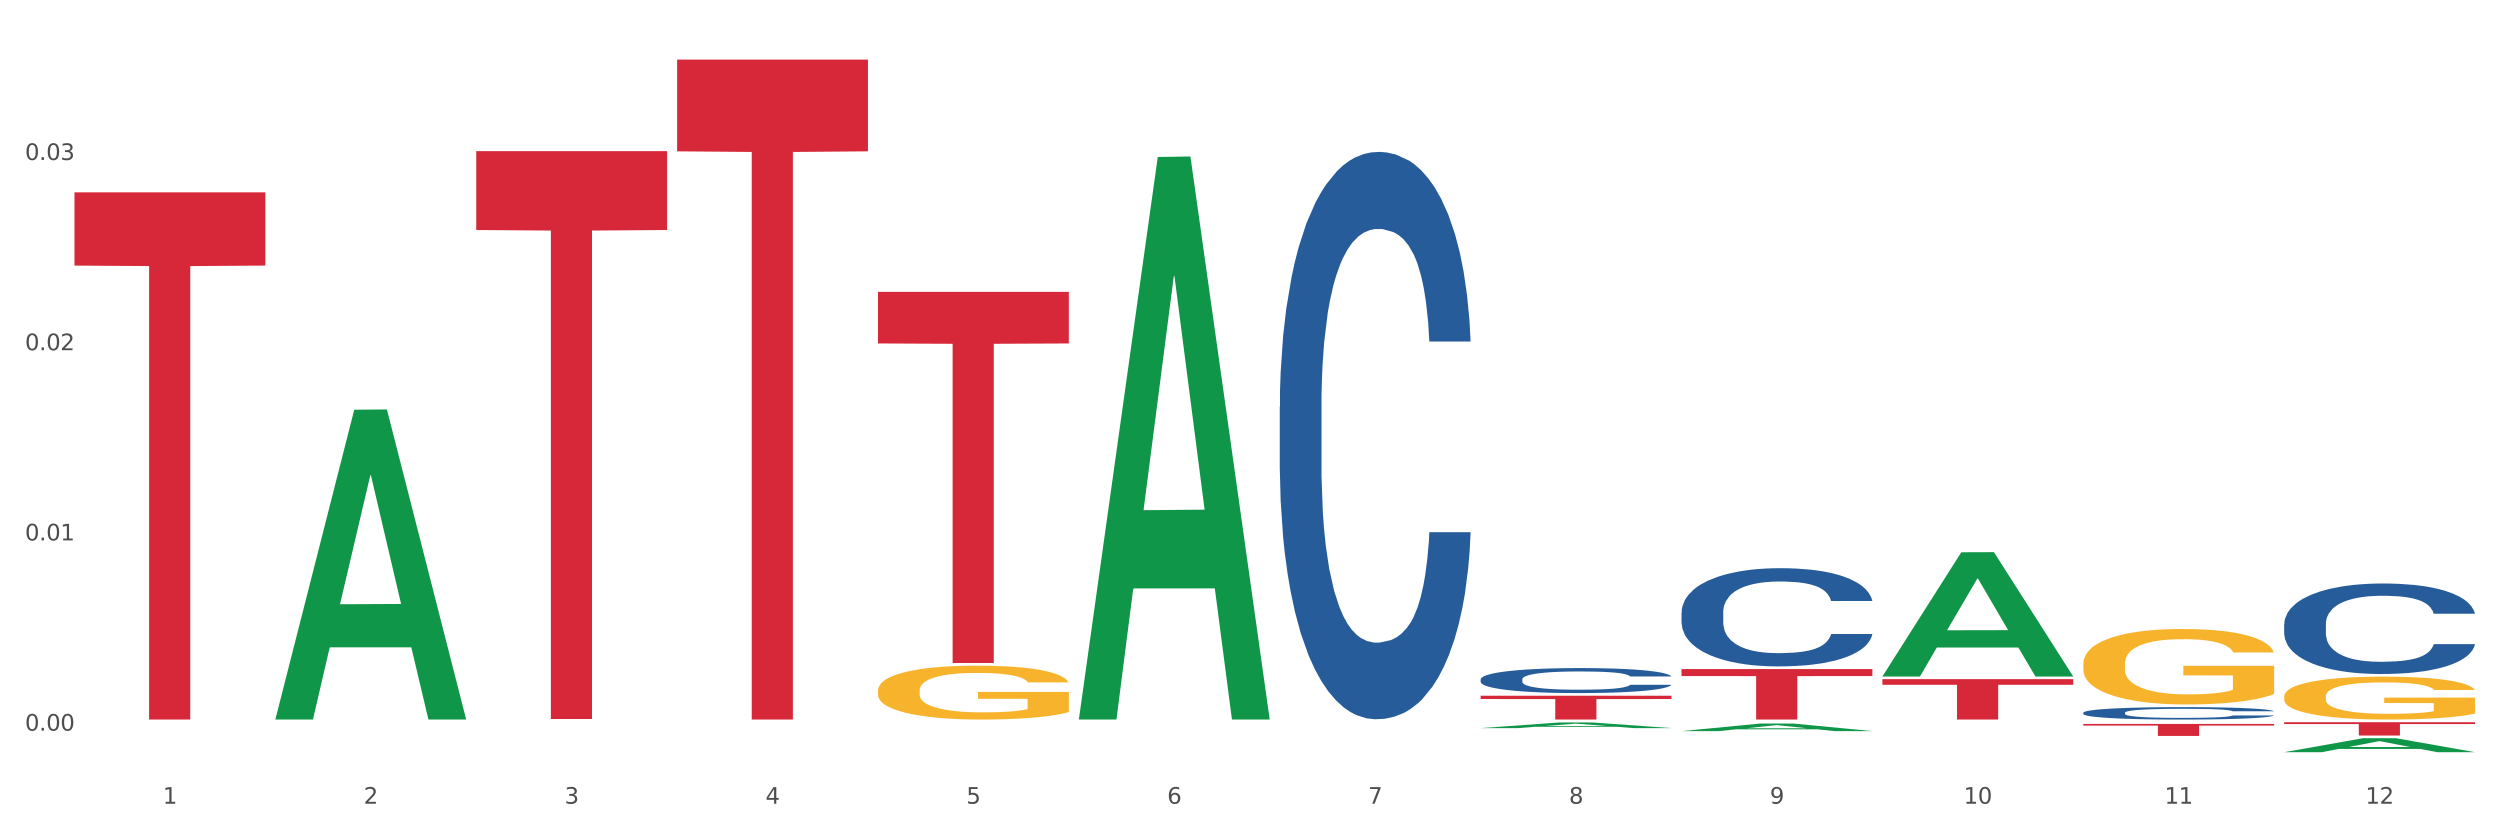
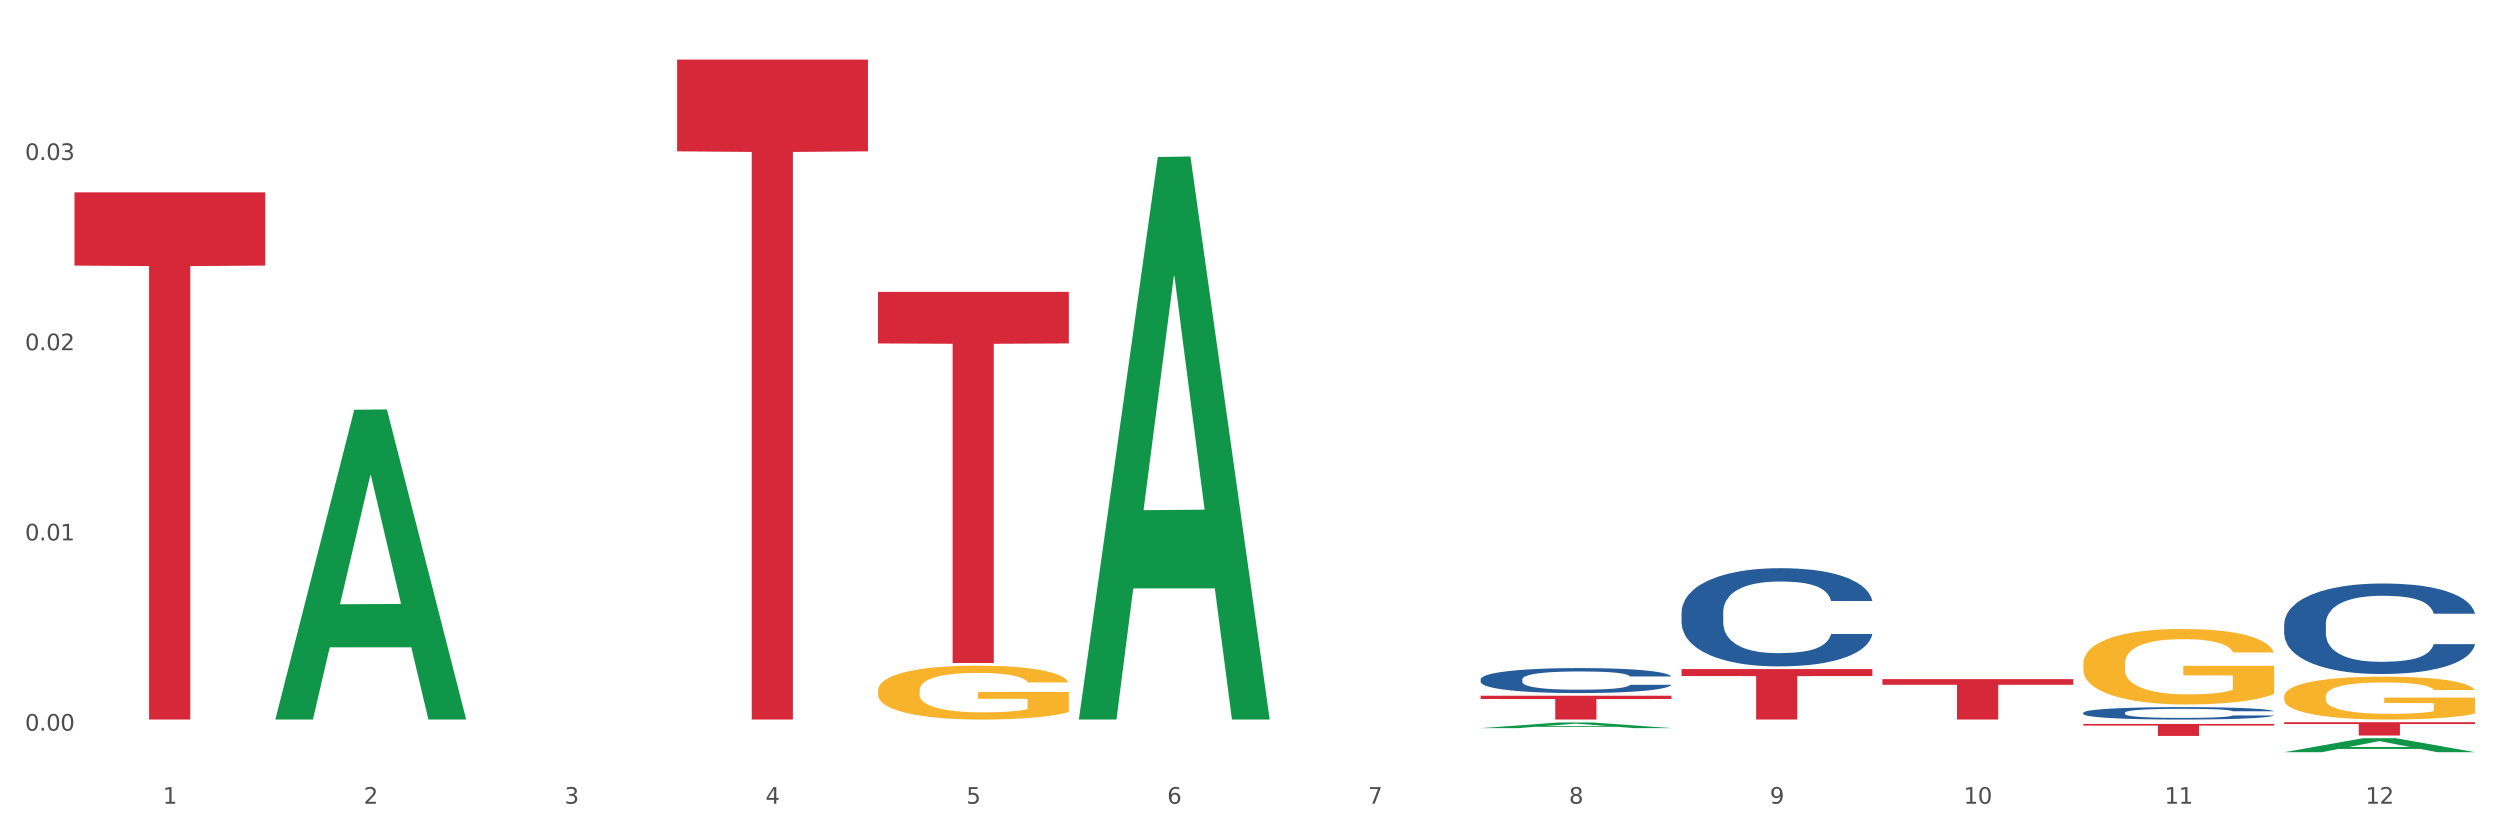
<svg xmlns="http://www.w3.org/2000/svg" xmlns:xlink="http://www.w3.org/1999/xlink" width="1080pt" height="360pt" viewBox="0 0 1080 360" version="1.1">
  <rect x="0" y="0" width="1080" height="360" fill="#333333" stroke="none" />
  <defs>
    <style type="text/css">*{stroke-linejoin: round; stroke-linecap: butt}</style>
  </defs>
  <g id="figure_1">
    <g id="patch_1">
      <path d="M 0 360  L 1080 360  L 1080 0  L 0 0  z " style="fill: #ffffff; stroke: #ffffff; stroke-linejoin: miter" />
    </g>
    <g id="axes_1">
      <g id="matplotlib.axis_1">
        <g id="xtick_1">
          <g id="text_1">
            <g style="fill: #4d4d4d" transform="translate(70.342 347.204) scale(0.096 -0.096)">
              <defs>
                <path id="DejaVuSans-31" d="M 794 531  L 1825 531  L 1825 4091  L 703 3866  L 703 4441  L 1819 4666  L 2450 4666  L 2450 531  L 3481 531  L 3481 0  L 794 0  L 794 531  z " transform="scale(0.016)" />
              </defs>
              <use xlink:href="#DejaVuSans-31" />
            </g>
          </g>
        </g>
        <g id="xtick_2">
          <g id="text_2">
            <g style="fill: #4d4d4d" transform="translate(157.122 347.204) scale(0.096 -0.096)">
              <defs>
                <path id="DejaVuSans-32" d="M 1228 531  L 3431 531  L 3431 0  L 469 0  L 469 531  Q 828 903 1448 1529  Q 2069 2156 2228 2338  Q 2531 2678 2651 2914  Q 2772 3150 2772 3378  Q 2772 3750 2511 3984  Q 2250 4219 1831 4219  Q 1534 4219 1204 4116  Q 875 4013 500 3803  L 500 4441  Q 881 4594 1212 4672  Q 1544 4750 1819 4750  Q 2544 4750 2975 4387  Q 3406 4025 3406 3419  Q 3406 3131 3298 2873  Q 3191 2616 2906 2266  Q 2828 2175 2409 1742  Q 1991 1309 1228 531  z " transform="scale(0.016)" />
              </defs>
              <use xlink:href="#DejaVuSans-32" />
            </g>
          </g>
        </g>
        <g id="xtick_3">
          <g id="text_3">
            <g style="fill: #4d4d4d" transform="translate(243.902 347.204) scale(0.096 -0.096)">
              <defs>
                <path id="DejaVuSans-33" d="M 2597 2516  Q 3050 2419 3304 2112  Q 3559 1806 3559 1356  Q 3559 666 3084 287  Q 2609 -91 1734 -91  Q 1441 -91 1130 -33  Q 819 25 488 141  L 488 750  Q 750 597 1062 519  Q 1375 441 1716 441  Q 2309 441 2620 675  Q 2931 909 2931 1356  Q 2931 1769 2642 2001  Q 2353 2234 1838 2234  L 1294 2234  L 1294 2753  L 1863 2753  Q 2328 2753 2575 2939  Q 2822 3125 2822 3475  Q 2822 3834 2567 4026  Q 2313 4219 1838 4219  Q 1578 4219 1281 4162  Q 984 4106 628 3988  L 628 4550  Q 988 4650 1302 4700  Q 1616 4750 1894 4750  Q 2613 4750 3031 4423  Q 3450 4097 3450 3541  Q 3450 3153 3228 2886  Q 3006 2619 2597 2516  z " transform="scale(0.016)" />
              </defs>
              <use xlink:href="#DejaVuSans-33" />
            </g>
          </g>
        </g>
        <g id="xtick_4">
          <g id="text_4">
            <g style="fill: #4d4d4d" transform="translate(330.683 347.204) scale(0.096 -0.096)">
              <defs>
                <path id="DejaVuSans-34" d="M 2419 4116  L 825 1625  L 2419 1625  L 2419 4116  z M 2253 4666  L 3047 4666  L 3047 1625  L 3713 1625  L 3713 1100  L 3047 1100  L 3047 0  L 2419 0  L 2419 1100  L 313 1100  L 313 1709  L 2253 4666  z " transform="scale(0.016)" />
              </defs>
              <use xlink:href="#DejaVuSans-34" />
            </g>
          </g>
        </g>
        <g id="xtick_5">
          <g id="text_5">
            <g style="fill: #4d4d4d" transform="translate(417.463 347.204) scale(0.096 -0.096)">
              <defs>
                <path id="DejaVuSans-35" d="M 691 4666  L 3169 4666  L 3169 4134  L 1269 4134  L 1269 2991  Q 1406 3038 1543 3061  Q 1681 3084 1819 3084  Q 2600 3084 3056 2656  Q 3513 2228 3513 1497  Q 3513 744 3044 326  Q 2575 -91 1722 -91  Q 1428 -91 1123 -41  Q 819 9 494 109  L 494 744  Q 775 591 1075 516  Q 1375 441 1709 441  Q 2250 441 2565 725  Q 2881 1009 2881 1497  Q 2881 1984 2565 2268  Q 2250 2553 1709 2553  Q 1456 2553 1204 2497  Q 953 2441 691 2322  L 691 4666  z " transform="scale(0.016)" />
              </defs>
              <use xlink:href="#DejaVuSans-35" />
            </g>
          </g>
        </g>
        <g id="xtick_6">
          <g id="text_6">
            <g style="fill: #4d4d4d" transform="translate(504.243 347.204) scale(0.096 -0.096)">
              <defs>
                <path id="DejaVuSans-36" d="M 2113 2584  Q 1688 2584 1439 2293  Q 1191 2003 1191 1497  Q 1191 994 1439 701  Q 1688 409 2113 409  Q 2538 409 2786 701  Q 3034 994 3034 1497  Q 3034 2003 2786 2293  Q 2538 2584 2113 2584  z M 3366 4563  L 3366 3988  Q 3128 4100 2886 4159  Q 2644 4219 2406 4219  Q 1781 4219 1451 3797  Q 1122 3375 1075 2522  Q 1259 2794 1537 2939  Q 1816 3084 2150 3084  Q 2853 3084 3261 2657  Q 3669 2231 3669 1497  Q 3669 778 3244 343  Q 2819 -91 2113 -91  Q 1303 -91 875 529  Q 447 1150 447 2328  Q 447 3434 972 4092  Q 1497 4750 2381 4750  Q 2619 4750 2861 4703  Q 3103 4656 3366 4563  z " transform="scale(0.016)" />
              </defs>
              <use xlink:href="#DejaVuSans-36" />
            </g>
          </g>
        </g>
        <g id="xtick_7">
          <g id="text_7">
            <g style="fill: #4d4d4d" transform="translate(591.024 347.204) scale(0.096 -0.096)">
              <defs>
                <path id="DejaVuSans-37" d="M 525 4666  L 3525 4666  L 3525 4397  L 1831 0  L 1172 0  L 2766 4134  L 525 4134  L 525 4666  z " transform="scale(0.016)" />
              </defs>
              <use xlink:href="#DejaVuSans-37" />
            </g>
          </g>
        </g>
        <g id="xtick_8">
          <g id="text_8">
            <g style="fill: #4d4d4d" transform="translate(677.804 347.204) scale(0.096 -0.096)">
              <defs>
                <path id="DejaVuSans-38" d="M 2034 2216  Q 1584 2216 1326 1975  Q 1069 1734 1069 1313  Q 1069 891 1326 650  Q 1584 409 2034 409  Q 2484 409 2743 651  Q 3003 894 3003 1313  Q 3003 1734 2745 1975  Q 2488 2216 2034 2216  z M 1403 2484  Q 997 2584 770 2862  Q 544 3141 544 3541  Q 544 4100 942 4425  Q 1341 4750 2034 4750  Q 2731 4750 3128 4425  Q 3525 4100 3525 3541  Q 3525 3141 3298 2862  Q 3072 2584 2669 2484  Q 3125 2378 3379 2068  Q 3634 1759 3634 1313  Q 3634 634 3220 271  Q 2806 -91 2034 -91  Q 1263 -91 848 271  Q 434 634 434 1313  Q 434 1759 690 2068  Q 947 2378 1403 2484  z M 1172 3481  Q 1172 3119 1398 2916  Q 1625 2713 2034 2713  Q 2441 2713 2670 2916  Q 2900 3119 2900 3481  Q 2900 3844 2670 4047  Q 2441 4250 2034 4250  Q 1625 4250 1398 4047  Q 1172 3844 1172 3481  z " transform="scale(0.016)" />
              </defs>
              <use xlink:href="#DejaVuSans-38" />
            </g>
          </g>
        </g>
        <g id="xtick_9">
          <g id="text_9">
            <g style="fill: #4d4d4d" transform="translate(764.584 347.204) scale(0.096 -0.096)">
              <defs>
                <path id="DejaVuSans-39" d="M 703 97  L 703 672  Q 941 559 1184 500  Q 1428 441 1663 441  Q 2288 441 2617 861  Q 2947 1281 2994 2138  Q 2813 1869 2534 1725  Q 2256 1581 1919 1581  Q 1219 1581 811 2004  Q 403 2428 403 3163  Q 403 3881 828 4315  Q 1253 4750 1959 4750  Q 2769 4750 3195 4129  Q 3622 3509 3622 2328  Q 3622 1225 3098 567  Q 2575 -91 1691 -91  Q 1453 -91 1209 -44  Q 966 3 703 97  z M 1959 2075  Q 2384 2075 2632 2365  Q 2881 2656 2881 3163  Q 2881 3666 2632 3958  Q 2384 4250 1959 4250  Q 1534 4250 1286 3958  Q 1038 3666 1038 3163  Q 1038 2656 1286 2365  Q 1534 2075 1959 2075  z " transform="scale(0.016)" />
              </defs>
              <use xlink:href="#DejaVuSans-39" />
            </g>
          </g>
        </g>
        <g id="xtick_10">
          <g id="text_10">
            <g style="fill: #4d4d4d" transform="translate(848.311 347.204) scale(0.096 -0.096)">
              <defs>
                <path id="DejaVuSans-30" d="M 2034 4250  Q 1547 4250 1301 3770  Q 1056 3291 1056 2328  Q 1056 1369 1301 889  Q 1547 409 2034 409  Q 2525 409 2770 889  Q 3016 1369 3016 2328  Q 3016 3291 2770 3770  Q 2525 4250 2034 4250  z M 2034 4750  Q 2819 4750 3233 4129  Q 3647 3509 3647 2328  Q 3647 1150 3233 529  Q 2819 -91 2034 -91  Q 1250 -91 836 529  Q 422 1150 422 2328  Q 422 3509 836 4129  Q 1250 4750 2034 4750  z " transform="scale(0.016)" />
              </defs>
              <use xlink:href="#DejaVuSans-31" />
              <use xlink:href="#DejaVuSans-30" transform="translate(63.623 0)" />
            </g>
          </g>
        </g>
        <g id="xtick_11">
          <g id="text_11">
            <g style="fill: #4d4d4d" transform="translate(935.091 347.204) scale(0.096 -0.096)">
              <use xlink:href="#DejaVuSans-31" />
              <use xlink:href="#DejaVuSans-31" transform="translate(63.623 0)" />
            </g>
          </g>
        </g>
        <g id="xtick_12">
          <g id="text_12">
            <g style="fill: #4d4d4d" transform="translate(1021.871 347.204) scale(0.096 -0.096)">
              <use xlink:href="#DejaVuSans-31" />
              <use xlink:href="#DejaVuSans-32" transform="translate(63.623 0)" />
            </g>
          </g>
        </g>
        <g id="xtick_13" />
        <g id="xtick_14" />
        <g id="xtick_15" />
        <g id="xtick_16" />
        <g id="xtick_17" />
        <g id="xtick_18" />
        <g id="xtick_19" />
        <g id="xtick_20" />
        <g id="xtick_21" />
        <g id="xtick_22" />
        <g id="xtick_23" />
      </g>
      <g id="matplotlib.axis_2">
        <g id="ytick_1">
          <g id="text_13">
            <g style="fill: #4d4d4d" transform="translate(10.8 315.639) scale(0.096 -0.096)">
              <defs>
                <path id="DejaVuSans-2e" d="M 684 794  L 1344 794  L 1344 0  L 684 0  L 684 794  z " transform="scale(0.016)" />
              </defs>
              <use xlink:href="#DejaVuSans-30" />
              <use xlink:href="#DejaVuSans-2e" transform="translate(63.623 0)" />
              <use xlink:href="#DejaVuSans-30" transform="translate(95.41 0)" />
              <use xlink:href="#DejaVuSans-30" transform="translate(159.033 0)" />
            </g>
          </g>
        </g>
        <g id="ytick_2">
          <g id="text_14">
            <g style="fill: #4d4d4d" transform="translate(10.8 233.465) scale(0.096 -0.096)">
              <use xlink:href="#DejaVuSans-30" />
              <use xlink:href="#DejaVuSans-2e" transform="translate(63.623 0)" />
              <use xlink:href="#DejaVuSans-30" transform="translate(95.41 0)" />
              <use xlink:href="#DejaVuSans-31" transform="translate(159.033 0)" />
            </g>
          </g>
        </g>
        <g id="ytick_3">
          <g id="text_15">
            <g style="fill: #4d4d4d" transform="translate(10.8 151.292) scale(0.096 -0.096)">
              <use xlink:href="#DejaVuSans-30" />
              <use xlink:href="#DejaVuSans-2e" transform="translate(63.623 0)" />
              <use xlink:href="#DejaVuSans-30" transform="translate(95.41 0)" />
              <use xlink:href="#DejaVuSans-32" transform="translate(159.033 0)" />
            </g>
          </g>
        </g>
        <g id="ytick_4">
          <g id="text_16">
            <g style="fill: #4d4d4d" transform="translate(10.8 69.118) scale(0.096 -0.096)">
              <use xlink:href="#DejaVuSans-30" />
              <use xlink:href="#DejaVuSans-2e" transform="translate(63.623 0)" />
              <use xlink:href="#DejaVuSans-30" transform="translate(95.41 0)" />
              <use xlink:href="#DejaVuSans-33" transform="translate(159.033 0)" />
            </g>
          </g>
        </g>
        <g id="ytick_5" />
        <g id="ytick_6" />
        <g id="ytick_7" />
        <g id="ytick_8" />
      </g>
      <g id="PolyCollection_1">
        <path d="M 118.955 310.595  L 119.04 310.469  L 153.037 177.001  L 167.145 176.875  L 201.397 310.846  L 185.078 310.846  L 177.684 279.649  L 142.583 279.649  L 142.328 280.153  L 135.189 310.846  L 118.955 310.846  L 118.955 310.595  L 147.002 261.032  L 173.265 260.906  L 160.261 205.431  L 160.091 205.179  L 159.921 205.556  L 146.917 260.906  L 147.002 261.032  L 118.955 310.595  z " clip-path="url(#pbe81747334)" style="fill: #109648" />
        <path d="M 639.637 300.549  L 722.079 300.549  L 722.079 301.98  L 689.649 301.99  L 689.649 310.846  L 671.872 310.846  L 671.872 301.99  L 639.637 301.98  L 639.637 300.559  L 639.637 300.549  z " clip-path="url(#pbe81747334)" style="fill: #d62839" />
        <path d="M 379.296 126.087  L 461.738 126.087  L 461.738 148.37  L 429.308 148.52  L 429.308 286.43  L 411.531 286.43  L 411.531 148.52  L 379.296 148.37  L 379.296 126.238  L 379.296 126.087  z " clip-path="url(#pbe81747334)" style="fill: #d62839" />
        <path d="M 292.516 25.759  L 374.957 25.759  L 374.957 65.377  L 342.528 65.645  L 342.528 310.846  L 324.75 310.846  L 324.75 65.645  L 292.516 65.377  L 292.516 26.027  L 292.516 25.759  z " clip-path="url(#pbe81747334)" style="fill: #d62839" />
-         <path d="M 205.736 65.277  L 288.177 65.277  L 288.177 99.368  L 255.747 99.598  L 255.747 310.597  L 237.97 310.597  L 237.97 99.598  L 205.736 99.368  L 205.736 65.507  L 205.736 65.277  z " clip-path="url(#pbe81747334)" style="fill: #d62839" />
        <path d="M 32.175 83.084  L 114.616 83.084  L 114.616 114.735  L 82.187 114.949  L 82.187 310.846  L 64.409 310.846  L 64.409 114.949  L 32.175 114.735  L 32.175 83.298  L 32.175 83.084  z " clip-path="url(#pbe81747334)" style="fill: #d62839" />
        <path d="M 899.978 312.738  L 982.42 312.738  L 982.42 313.46  L 949.99 313.465  L 949.99 317.934  L 932.213 317.934  L 932.213 313.465  L 899.978 313.46  L 899.978 312.742  L 899.978 312.738  z " clip-path="url(#pbe81747334)" style="fill: #d62839" />
        <path d="M 986.759 311.991  L 1069.2 311.991  L 1069.2 312.791  L 1036.77 312.796  L 1036.77 317.745  L 1018.993 317.745  L 1018.993 312.796  L 986.759 312.791  L 986.759 311.997  L 986.759 311.991  z " clip-path="url(#pbe81747334)" style="fill: #d62839" />
        <path d="M 986.759 300.878  L 986.856 300.861  L 986.856 300.252  L 987.051 299.727  L 988.024 298.458  L 989.484 297.408  L 990.555 296.85  L 991.625 296.393  L 992.891 295.936  L 994.448 295.462  L 997.271 294.768  L 999.023 294.412  L 1001.164 294.04  L 1005.057 293.499  L 1007.88 293.194  L 1010.8 292.94  L 1015.569 292.635  L 1018.684 292.5  L 1021.993 292.398  L 1025.984 292.331  L 1029.001 292.314  L 1035.62 292.365  L 1041.265 292.517  L 1043.991 292.635  L 1047.495 292.838  L 1049.344 292.974  L 1052.361 293.245  L 1055.476 293.6  L 1057.617 293.905  L 1060.829 294.48  L 1063.263 295.056  L 1065.501 295.766  L 1066.669 296.257  L 1067.545 296.714  L 1068.324 297.239  L 1069.103 298.068  L 1051.583 298.068  L 1050.901 297.476  L 1049.831 296.917  L 1048.273 296.376  L 1046.911 296.037  L 1044.575 295.614  L 1042.433 295.343  L 1040.195 295.14  L 1037.469 294.971  L 1035.328 294.886  L 1032.311 294.819  L 1026.373 294.836  L 1022.383 294.971  L 1019.657 295.14  L 1017.905 295.293  L 1016.348 295.462  L 1014.596 295.699  L 1012.552 296.054  L 1011.092 296.376  L 1009.632 296.782  L 1008.464 297.188  L 1007.393 297.662  L 1006.517 298.17  L 1005.836 298.694  L 1005.252 299.338  L 1004.765 300.404  L 1004.765 302.723  L 1004.96 303.247  L 1005.447 303.941  L 1006.031 304.466  L 1007.004 305.092  L 1007.88 305.515  L 1009.535 306.124  L 1011.384 306.632  L 1012.844 306.954  L 1014.304 307.225  L 1016.835 307.597  L 1019.657 307.902  L 1022.091 308.088  L 1025.4 308.257  L 1027.639 308.325  L 1029.585 308.358  L 1034.355 308.358  L 1037.761 308.308  L 1041.557 308.189  L 1044.477 308.037  L 1046.911 307.851  L 1049.636 307.546  L 1051.388 307.258  L 1051.388 303.721  L 1029.975 303.704  L 1029.975 301.352  L 1069.2 301.352  L 1069.2 308.257  L 1067.545 308.612  L 1065.696 308.934  L 1063.749 309.222  L 1060.829 309.577  L 1057.325 309.916  L 1054.211 310.153  L 1050.901 310.356  L 1047.008 310.542  L 1041.947 310.711  L 1038.832 310.779  L 1034.939 310.83  L 1030.364 310.846  L 1026.373 310.813  L 1022.48 310.728  L 1018.392 310.576  L 1014.401 310.356  L 1011.384 310.136  L 1008.367 309.865  L 1005.155 309.509  L 1002.624 309.171  L 1000.677 308.866  L 998.536 308.477  L 996.2 307.969  L 994.448 307.512  L 992.891 307.038  L 991.236 306.429  L 990.068 305.904  L 988.9 305.244  L 988.219 304.754  L 987.44 303.992  L 986.856 302.926  L 986.759 300.878  z " clip-path="url(#pbe81747334)" style="fill: #f7b32b" />
        <path d="M 899.978 286.797  L 900.076 286.767  L 900.076 285.696  L 900.27 284.773  L 901.244 282.54  L 902.704 280.694  L 903.774 279.712  L 904.845 278.908  L 906.11 278.104  L 907.668 277.27  L 910.49 276.05  L 912.242 275.425  L 914.384 274.77  L 918.277 273.817  L 921.1 273.281  L 924.02 272.834  L 928.789 272.299  L 931.904 272.06  L 935.213 271.882  L 939.204 271.763  L 942.221 271.733  L 948.84 271.822  L 954.485 272.09  L 957.21 272.299  L 960.714 272.656  L 962.564 272.894  L 965.581 273.37  L 968.696 273.995  L 970.837 274.531  L 974.049 275.544  L 976.482 276.556  L 978.721 277.806  L 979.889 278.67  L 980.765 279.473  L 981.544 280.396  L 982.322 281.855  L 964.802 281.855  L 964.121 280.813  L 963.05 279.831  L 961.493 278.878  L 960.13 278.283  L 957.794 277.538  L 955.653 277.062  L 953.414 276.705  L 950.689 276.407  L 948.548 276.258  L 945.53 276.139  L 939.593 276.169  L 935.602 276.407  L 932.877 276.705  L 931.125 276.973  L 929.568 277.27  L 927.816 277.687  L 925.772 278.312  L 924.312 278.878  L 922.852 279.593  L 921.684 280.307  L 920.613 281.141  L 919.737 282.034  L 919.056 282.957  L 918.472 284.088  L 917.985 285.964  L 917.985 290.042  L 918.18 290.965  L 918.666 292.186  L 919.25 293.109  L 920.224 294.21  L 921.1 294.955  L 922.754 296.026  L 924.604 296.92  L 926.064 297.485  L 927.524 297.962  L 930.054 298.617  L 932.877 299.152  L 935.31 299.48  L 938.62 299.778  L 940.858 299.897  L 942.805 299.956  L 947.574 299.956  L 950.981 299.867  L 954.777 299.659  L 957.697 299.391  L 960.13 299.063  L 962.856 298.527  L 964.608 298.021  L 964.608 291.799  L 943.194 291.769  L 943.194 287.631  L 982.42 287.631  L 982.42 299.778  L 980.765 300.403  L 978.916 300.968  L 976.969 301.475  L 974.049 302.1  L 970.545 302.695  L 967.43 303.112  L 964.121 303.469  L 960.228 303.797  L 955.166 304.094  L 952.052 304.214  L 948.158 304.303  L 943.584 304.333  L 939.593 304.273  L 935.7 304.124  L 931.612 303.856  L 927.621 303.469  L 924.604 303.082  L 921.586 302.606  L 918.374 301.981  L 915.844 301.385  L 913.897 300.849  L 911.756 300.165  L 909.42 299.271  L 907.668 298.468  L 906.11 297.634  L 904.456 296.562  L 903.288 295.639  L 902.12 294.478  L 901.438 293.615  L 900.66 292.275  L 900.076 290.4  L 899.978 286.797  z " clip-path="url(#pbe81747334)" style="fill: #f7b32b" />
        <path d="M 726.418 289.027  L 808.859 289.027  L 808.859 292.059  L 776.429 292.08  L 776.429 310.846  L 758.652 310.846  L 758.652 292.08  L 726.418 292.059  L 726.418 289.048  L 726.418 289.027  z " clip-path="url(#pbe81747334)" style="fill: #d62839" />
        <path d="M 813.198 293.395  L 895.639 293.395  L 895.639 295.82  L 863.21 295.837  L 863.21 310.844  L 845.432 310.844  L 845.432 295.837  L 813.198 295.82  L 813.198 293.412  L 813.198 293.395  z " clip-path="url(#pbe81747334)" style="fill: #d62839" />
        <path d="M 466.077 310.39  L 466.162 310.161  L 500.158 67.82  L 514.267 67.592  L 548.518 310.846  L 532.2 310.846  L 524.805 254.201  L 489.704 254.201  L 489.449 255.115  L 482.31 310.846  L 466.077 310.846  L 466.077 310.39  L 494.124 220.397  L 520.386 220.168  L 507.382 119.44  L 507.212 118.984  L 507.042 119.669  L 494.039 220.168  L 494.124 220.397  L 466.077 310.39  z " clip-path="url(#pbe81747334)" style="fill: #109648" />
        <path d="M 639.637 314.538  L 639.722 314.535  L 673.719 312.097  L 687.827 312.094  L 722.079 314.542  L 705.76 314.542  L 698.366 313.972  L 663.265 313.972  L 663.01 313.982  L 655.871 314.542  L 639.637 314.542  L 639.637 314.538  L 667.684 313.632  L 693.947 313.63  L 680.943 312.616  L 680.773 312.612  L 680.603 312.618  L 667.599 313.63  L 667.684 313.632  L 639.637 314.538  z " clip-path="url(#pbe81747334)" style="fill: #109648" />
-         <path d="M 726.418 315.836  L 726.503 315.832  L 760.499 312.561  L 774.608 312.558  L 808.859 315.842  L 792.541 315.842  L 785.146 315.077  L 750.045 315.077  L 749.79 315.089  L 742.651 315.842  L 726.418 315.842  L 726.418 315.836  L 754.465 314.621  L 780.727 314.618  L 767.723 313.258  L 767.553 313.252  L 767.383 313.261  L 754.38 314.618  L 754.465 314.621  L 726.418 315.836  z " clip-path="url(#pbe81747334)" style="fill: #109648" />
-         <path d="M 813.198 292.15  L 813.283 292.099  L 847.279 238.576  L 861.388 238.525  L 895.639 292.25  L 879.321 292.25  L 871.927 279.74  L 836.826 279.74  L 836.571 279.942  L 829.431 292.25  L 813.198 292.25  L 813.198 292.15  L 841.245 272.274  L 867.507 272.223  L 854.504 249.977  L 854.334 249.876  L 854.164 250.027  L 841.16 272.223  L 841.245 272.274  L 813.198 292.15  z " clip-path="url(#pbe81747334)" style="fill: #109648" />
        <path d="M 899.978 307.89  L 900.076 307.885  L 900.076 307.748  L 900.368 307.561  L 901.44 307.218  L 902.804 306.958  L 905.143 306.654  L 906.41 306.527  L 908.067 306.385  L 911.477 306.154  L 915.375 305.958  L 918.104 305.85  L 920.15 305.782  L 924.73 305.659  L 927.361 305.605  L 930.09 305.561  L 932.429 305.532  L 936.327 305.497  L 939.445 305.482  L 943.051 305.478  L 946.071 305.482  L 950.067 305.502  L 955.914 305.561  L 958.155 305.595  L 961.176 305.654  L 964.294 305.733  L 966.828 305.811  L 969.751 305.924  L 972.772 306.071  L 975.696 306.257  L 977.742 306.429  L 979.399 306.61  L 980.86 306.831  L 981.932 307.071  L 982.42 307.272  L 964.587 307.272  L 964.099 307.091  L 963.125 306.895  L 962.15 306.762  L 961.078 306.654  L 959.422 306.532  L 957.96 306.453  L 955.524 306.36  L 953.283 306.301  L 951.431 306.267  L 949.19 306.238  L 944.415 306.208  L 941.004 306.208  L 938.86 306.218  L 936.229 306.242  L 933.988 306.277  L 931.357 306.336  L 929.31 306.399  L 927.264 306.483  L 926.095 306.542  L 924.34 306.649  L 923.171 306.738  L 921.612 306.89  L 920.735 306.998  L 919.176 307.277  L 918.494 307.483  L 918.201 307.625  L 918.006 307.782  L 918.006 308.547  L 918.591 308.89  L 919.078 309.037  L 919.858 309.204  L 921.32 309.42  L 923.463 309.63  L 925.705 309.782  L 927.556 309.876  L 929.31 309.944  L 931.064 309.998  L 933.208 310.047  L 934.962 310.077  L 937.593 310.106  L 940.712 310.121  L 943.148 310.121  L 948.118 310.096  L 950.359 310.072  L 952.503 310.037  L 954.842 309.983  L 956.693 309.925  L 957.765 309.881  L 959.519 309.787  L 960.884 309.689  L 962.053 309.577  L 962.833 309.478  L 963.71 309.331  L 964.392 309.165  L 964.587 309.076  L 982.42 309.076  L 982.03 309.253  L 981.348 309.425  L 979.983 309.655  L 978.912 309.787  L 977.255 309.949  L 975.501 310.086  L 973.065 310.238  L 970.823 310.351  L 968.485 310.449  L 965.951 310.538  L 961.371 310.66  L 959.714 310.694  L 956.206 310.753  L 953.477 310.788  L 949.482 310.822  L 945.389 310.842  L 941.102 310.846  L 937.301 310.837  L 933.111 310.807  L 930.48 310.778  L 927.556 310.734  L 924.146 310.665  L 920.93 310.582  L 917.909 310.484  L 915.083 310.371  L 912.452 310.243  L 909.041 310.033  L 906.507 309.827  L 904.656 309.635  L 903.389 309.474  L 902.122 309.268  L 901.44 309.125  L 900.368 308.782  L 899.978 308.464  L 899.978 307.89  z " clip-path="url(#pbe81747334)" style="fill: #255c99" />
        <path d="M 726.418 264.519  L 726.515 264.48  L 726.515 263.396  L 726.807 261.923  L 727.879 259.211  L 729.244 257.158  L 731.582 254.755  L 732.849 253.748  L 734.506 252.625  L 737.917 250.804  L 741.815 249.254  L 744.543 248.401  L 746.589 247.859  L 751.17 246.89  L 753.801 246.464  L 756.529 246.115  L 758.868 245.883  L 762.766 245.612  L 765.884 245.496  L 769.49 245.457  L 772.511 245.496  L 776.506 245.65  L 782.353 246.115  L 784.594 246.387  L 787.615 246.852  L 790.734 247.471  L 793.267 248.091  L 796.191 248.983  L 799.212 250.145  L 802.135 251.617  L 804.181 252.973  L 805.838 254.407  L 807.3 256.15  L 808.372 258.049  L 808.859 259.637  L 791.026 259.637  L 790.539 258.204  L 789.564 256.654  L 788.59 255.608  L 787.518 254.755  L 785.861 253.787  L 784.399 253.167  L 781.963 252.431  L 779.722 251.966  L 777.87 251.695  L 775.629 251.462  L 770.854 251.23  L 767.443 251.23  L 765.3 251.307  L 762.668 251.501  L 760.427 251.772  L 757.796 252.237  L 755.75 252.741  L 753.703 253.399  L 752.534 253.864  L 750.78 254.717  L 749.61 255.414  L 748.051 256.615  L 747.174 257.468  L 745.615 259.676  L 744.933 261.303  L 744.641 262.427  L 744.446 263.667  L 744.446 269.711  L 745.03 272.423  L 745.518 273.585  L 746.297 274.903  L 747.759 276.607  L 749.903 278.273  L 752.144 279.475  L 753.996 280.211  L 755.75 280.753  L 757.504 281.179  L 759.648 281.567  L 761.402 281.799  L 764.033 282.032  L 767.151 282.148  L 769.587 282.148  L 774.557 281.954  L 776.798 281.76  L 778.942 281.489  L 781.281 281.063  L 783.133 280.598  L 784.205 280.249  L 785.959 279.513  L 787.323 278.738  L 788.492 277.847  L 789.272 277.072  L 790.149 275.91  L 790.831 274.593  L 791.026 273.895  L 808.859 273.895  L 808.469 275.29  L 807.787 276.646  L 806.423 278.467  L 805.351 279.513  L 803.694 280.792  L 801.94 281.877  L 799.504 283.078  L 797.263 283.969  L 794.924 284.744  L 792.39 285.441  L 787.81 286.41  L 786.154 286.681  L 782.645 287.146  L 779.917 287.417  L 775.921 287.688  L 771.829 287.843  L 767.541 287.882  L 763.74 287.805  L 759.55 287.572  L 756.919 287.34  L 753.996 286.991  L 750.585 286.449  L 747.369 285.79  L 744.348 285.015  L 741.522 284.124  L 738.891 283.117  L 735.48 281.451  L 732.947 279.823  L 731.095 278.312  L 729.828 277.034  L 728.562 275.406  L 727.879 274.283  L 726.807 271.571  L 726.418 269.052  L 726.418 264.519  z " clip-path="url(#pbe81747334)" style="fill: #255c99" />
        <path d="M 639.637 293.461  L 639.735 293.451  L 639.735 293.175  L 640.027 292.801  L 641.099 292.111  L 642.463 291.588  L 644.802 290.977  L 646.069 290.721  L 647.726 290.435  L 651.136 289.972  L 655.034 289.578  L 657.763 289.361  L 659.809 289.223  L 664.389 288.977  L 667.02 288.868  L 669.749 288.779  L 672.088 288.72  L 675.986 288.651  L 679.104 288.622  L 682.71 288.612  L 685.73 288.622  L 689.726 288.661  L 695.573 288.779  L 697.814 288.848  L 700.835 288.967  L 703.953 289.124  L 706.487 289.282  L 709.41 289.509  L 712.431 289.804  L 715.355 290.179  L 717.401 290.524  L 719.058 290.889  L 720.519 291.332  L 721.591 291.815  L 722.079 292.219  L 704.246 292.219  L 703.758 291.854  L 702.784 291.46  L 701.809 291.194  L 700.737 290.977  L 699.081 290.731  L 697.619 290.573  L 695.183 290.386  L 692.942 290.268  L 691.09 290.199  L 688.849 290.14  L 684.074 290.08  L 680.663 290.08  L 678.519 290.1  L 675.888 290.149  L 673.647 290.218  L 671.016 290.337  L 668.969 290.465  L 666.923 290.632  L 665.754 290.751  L 663.999 290.967  L 662.83 291.145  L 661.271 291.45  L 660.394 291.667  L 658.835 292.229  L 658.153 292.643  L 657.86 292.929  L 657.665 293.244  L 657.665 294.782  L 658.25 295.471  L 658.737 295.767  L 659.517 296.102  L 660.979 296.536  L 663.122 296.96  L 665.364 297.265  L 667.215 297.453  L 668.969 297.59  L 670.723 297.699  L 672.867 297.797  L 674.621 297.857  L 677.252 297.916  L 680.371 297.945  L 682.807 297.945  L 687.777 297.896  L 690.018 297.847  L 692.162 297.778  L 694.501 297.669  L 696.352 297.551  L 697.424 297.462  L 699.178 297.275  L 700.543 297.078  L 701.712 296.851  L 702.492 296.654  L 703.369 296.359  L 704.051 296.023  L 704.246 295.846  L 722.079 295.846  L 721.689 296.201  L 721.007 296.546  L 719.642 297.009  L 718.571 297.275  L 716.914 297.6  L 715.16 297.876  L 712.724 298.182  L 710.482 298.409  L 708.144 298.606  L 705.61 298.783  L 701.03 299.029  L 699.373 299.098  L 695.865 299.217  L 693.136 299.286  L 689.141 299.355  L 685.048 299.394  L 680.761 299.404  L 676.96 299.384  L 672.77 299.325  L 670.139 299.266  L 667.215 299.177  L 663.805 299.039  L 660.589 298.872  L 657.568 298.675  L 654.742 298.448  L 652.111 298.192  L 648.7 297.768  L 646.166 297.354  L 644.315 296.97  L 643.048 296.644  L 641.781 296.23  L 641.099 295.945  L 640.027 295.255  L 639.637 294.614  L 639.637 293.461  z " clip-path="url(#pbe81747334)" style="fill: #255c99" />
        <path d="M 986.759 324.938  L 986.844 324.932  L 1020.84 318.896  L 1034.949 318.89  L 1069.2 324.95  L 1052.882 324.95  L 1045.487 323.538  L 1010.386 323.538  L 1010.131 323.561  L 1002.992 324.95  L 986.759 324.95  L 986.759 324.938  L 1014.806 322.696  L 1041.068 322.691  L 1028.064 320.182  L 1027.894 320.17  L 1027.724 320.187  L 1014.721 322.691  L 1014.806 322.696  L 986.759 324.938  z " clip-path="url(#pbe81747334)" style="fill: #109648" />
        <path d="M 379.296 298.329  L 379.394 298.308  L 379.394 297.543  L 379.588 296.884  L 380.562 295.29  L 382.022 293.972  L 383.092 293.271  L 384.163 292.697  L 385.428 292.123  L 386.986 291.528  L 389.808 290.657  L 391.56 290.211  L 393.702 289.743  L 397.595 289.063  L 400.418 288.68  L 403.338 288.362  L 408.107 287.979  L 411.222 287.809  L 414.531 287.682  L 418.522 287.597  L 421.539 287.575  L 428.158 287.639  L 433.803 287.83  L 436.528 287.979  L 440.032 288.234  L 441.882 288.404  L 444.899 288.744  L 448.014 289.191  L 450.155 289.573  L 453.367 290.296  L 455.8 291.018  L 458.039 291.911  L 459.207 292.527  L 460.083 293.101  L 460.862 293.76  L 461.64 294.801  L 444.12 294.801  L 443.439 294.057  L 442.368 293.356  L 440.811 292.676  L 439.448 292.251  L 437.112 291.72  L 434.971 291.38  L 432.732 291.124  L 430.007 290.912  L 427.866 290.806  L 424.848 290.721  L 418.911 290.742  L 414.92 290.912  L 412.195 291.124  L 410.443 291.316  L 408.886 291.528  L 407.134 291.826  L 405.09 292.272  L 403.63 292.676  L 402.17 293.186  L 401.002 293.696  L 399.931 294.291  L 399.055 294.929  L 398.374 295.587  L 397.79 296.395  L 397.303 297.734  L 397.303 300.645  L 397.498 301.304  L 397.984 302.176  L 398.568 302.834  L 399.542 303.621  L 400.418 304.152  L 402.072 304.917  L 403.922 305.555  L 405.382 305.958  L 406.842 306.298  L 409.372 306.766  L 412.195 307.149  L 414.628 307.382  L 417.938 307.595  L 420.176 307.68  L 422.123 307.722  L 426.892 307.722  L 430.299 307.659  L 434.095 307.51  L 437.015 307.319  L 439.448 307.085  L 442.174 306.702  L 443.926 306.341  L 443.926 301.899  L 422.512 301.878  L 422.512 298.924  L 461.738 298.924  L 461.738 307.595  L 460.083 308.041  L 458.234 308.445  L 456.287 308.806  L 453.367 309.253  L 449.863 309.678  L 446.748 309.975  L 443.439 310.23  L 439.546 310.464  L 434.484 310.676  L 431.37 310.761  L 427.476 310.825  L 422.902 310.846  L 418.911 310.804  L 415.018 310.698  L 410.93 310.506  L 406.939 310.23  L 403.922 309.954  L 400.904 309.614  L 397.692 309.168  L 395.162 308.742  L 393.215 308.36  L 391.074 307.871  L 388.738 307.234  L 386.986 306.66  L 385.428 306.065  L 383.774 305.3  L 382.606 304.641  L 381.438 303.812  L 380.756 303.196  L 379.978 302.239  L 379.394 300.9  L 379.296 298.329  z " clip-path="url(#pbe81747334)" style="fill: #f7b32b" />
-         <path d="M 552.857 175.745  L 552.954 175.521  L 552.954 169.254  L 553.247 160.748  L 554.319 145.079  L 555.683 133.215  L 558.022 119.337  L 559.289 113.517  L 560.945 107.025  L 564.356 96.505  L 568.254 87.551  L 570.982 82.626  L 573.029 79.492  L 577.609 73.896  L 580.24 71.434  L 582.969 69.42  L 585.307 68.076  L 589.205 66.51  L 592.324 65.838  L 595.929 65.614  L 598.95 65.838  L 602.945 66.733  L 608.792 69.42  L 611.034 70.986  L 614.055 73.673  L 617.173 77.254  L 619.707 80.836  L 622.63 85.984  L 625.651 92.699  L 628.574 101.205  L 630.621 109.04  L 632.277 117.322  L 633.739 127.395  L 634.811 138.363  L 635.298 147.541  L 617.465 147.541  L 616.978 139.259  L 616.004 130.305  L 615.029 124.261  L 613.957 119.337  L 612.301 113.741  L 610.839 110.159  L 608.403 105.906  L 606.161 103.22  L 604.31 101.653  L 602.068 100.31  L 597.293 98.967  L 593.883 98.967  L 591.739 99.415  L 589.108 100.534  L 586.866 102.101  L 584.235 104.787  L 582.189 107.697  L 580.143 111.502  L 578.973 114.188  L 577.219 119.113  L 576.05 123.142  L 574.491 130.081  L 573.614 135.006  L 572.054 147.765  L 571.372 157.166  L 571.08 163.658  L 570.885 170.821  L 570.885 205.74  L 571.47 221.409  L 571.957 228.125  L 572.736 235.735  L 574.198 245.584  L 576.342 255.21  L 578.583 262.149  L 580.435 266.402  L 582.189 269.536  L 583.943 271.998  L 586.087 274.236  L 587.841 275.579  L 590.472 276.922  L 593.59 277.594  L 596.027 277.594  L 600.997 276.475  L 603.238 275.356  L 605.382 273.789  L 607.72 271.326  L 609.572 268.64  L 610.644 266.626  L 612.398 262.373  L 613.762 257.896  L 614.932 252.747  L 615.711 248.27  L 616.588 241.555  L 617.27 233.944  L 617.465 229.915  L 635.298 229.915  L 634.909 237.974  L 634.226 245.808  L 632.862 256.329  L 631.79 262.373  L 630.134 269.759  L 628.379 276.027  L 625.943 282.966  L 623.702 288.115  L 621.363 292.591  L 618.83 296.621  L 614.249 302.217  L 612.593 303.784  L 609.085 306.47  L 606.356 308.037  L 602.361 309.604  L 598.268 310.499  L 593.98 310.723  L 590.18 310.275  L 585.989 308.932  L 583.358 307.589  L 580.435 305.574  L 577.024 302.441  L 573.808 298.635  L 570.788 294.158  L 567.962 289.01  L 565.33 283.19  L 561.92 273.565  L 559.386 264.163  L 557.535 255.433  L 556.268 248.047  L 555.001 238.645  L 554.319 232.154  L 553.247 216.485  L 552.857 201.935  L 552.857 175.745  z " clip-path="url(#pbe81747334)" style="fill: #255c99" />
        <path d="M 986.759 269.638  L 986.856 269.602  L 986.856 268.602  L 987.148 267.245  L 988.22 264.746  L 989.585 262.854  L 991.923 260.64  L 993.19 259.711  L 994.847 258.676  L 998.258 256.998  L 1002.156 255.569  L 1004.884 254.784  L 1006.93 254.284  L 1011.511 253.391  L 1014.142 252.999  L 1016.87 252.677  L 1019.209 252.463  L 1023.107 252.213  L 1026.225 252.106  L 1029.831 252.07  L 1032.852 252.106  L 1036.847 252.249  L 1042.694 252.677  L 1044.935 252.927  L 1047.956 253.356  L 1051.075 253.927  L 1053.608 254.498  L 1056.532 255.319  L 1059.553 256.391  L 1062.476 257.748  L 1064.522 258.997  L 1066.179 260.318  L 1067.641 261.925  L 1068.713 263.675  L 1069.2 265.139  L 1051.367 265.139  L 1050.88 263.818  L 1049.905 262.389  L 1048.931 261.425  L 1047.859 260.64  L 1046.202 259.747  L 1044.74 259.176  L 1042.304 258.497  L 1040.063 258.069  L 1038.211 257.819  L 1035.97 257.605  L 1031.195 257.39  L 1027.784 257.39  L 1025.641 257.462  L 1023.009 257.64  L 1020.768 257.89  L 1018.137 258.319  L 1016.091 258.783  L 1014.044 259.39  L 1012.875 259.819  L 1011.121 260.604  L 1009.951 261.247  L 1008.392 262.354  L 1007.515 263.139  L 1005.956 265.175  L 1005.274 266.674  L 1004.982 267.71  L 1004.787 268.852  L 1004.787 274.423  L 1005.371 276.922  L 1005.859 277.993  L 1006.638 279.207  L 1008.1 280.778  L 1010.244 282.314  L 1012.485 283.421  L 1014.337 284.099  L 1016.091 284.599  L 1017.845 284.992  L 1019.989 285.349  L 1021.743 285.563  L 1024.374 285.777  L 1027.492 285.884  L 1029.928 285.884  L 1034.898 285.706  L 1037.139 285.527  L 1039.283 285.277  L 1041.622 284.885  L 1043.474 284.456  L 1044.546 284.135  L 1046.3 283.456  L 1047.664 282.742  L 1048.833 281.921  L 1049.613 281.207  L 1050.49 280.136  L 1051.172 278.922  L 1051.367 278.279  L 1069.2 278.279  L 1068.81 279.564  L 1068.128 280.814  L 1066.764 282.492  L 1065.692 283.456  L 1064.035 284.635  L 1062.281 285.634  L 1059.845 286.741  L 1057.604 287.563  L 1055.265 288.277  L 1052.731 288.919  L 1048.151 289.812  L 1046.495 290.062  L 1042.986 290.49  L 1040.258 290.74  L 1036.262 290.99  L 1032.17 291.133  L 1027.882 291.169  L 1024.081 291.097  L 1019.891 290.883  L 1017.26 290.669  L 1014.337 290.348  L 1010.926 289.848  L 1007.71 289.241  L 1004.689 288.527  L 1001.863 287.705  L 999.232 286.777  L 995.821 285.242  L 993.288 283.742  L 991.436 282.349  L 990.169 281.171  L 988.903 279.671  L 988.22 278.636  L 987.148 276.136  L 986.759 273.815  L 986.759 269.638  z " clip-path="url(#pbe81747334)" style="fill: #255c99" />
      </g>
    </g>
  </g>
  <defs>
    <clipPath id="pbe81747334">
      <rect x="32.175" y="10.8" width="1037.025" height="329.109" />
    </clipPath>
  </defs>
</svg>